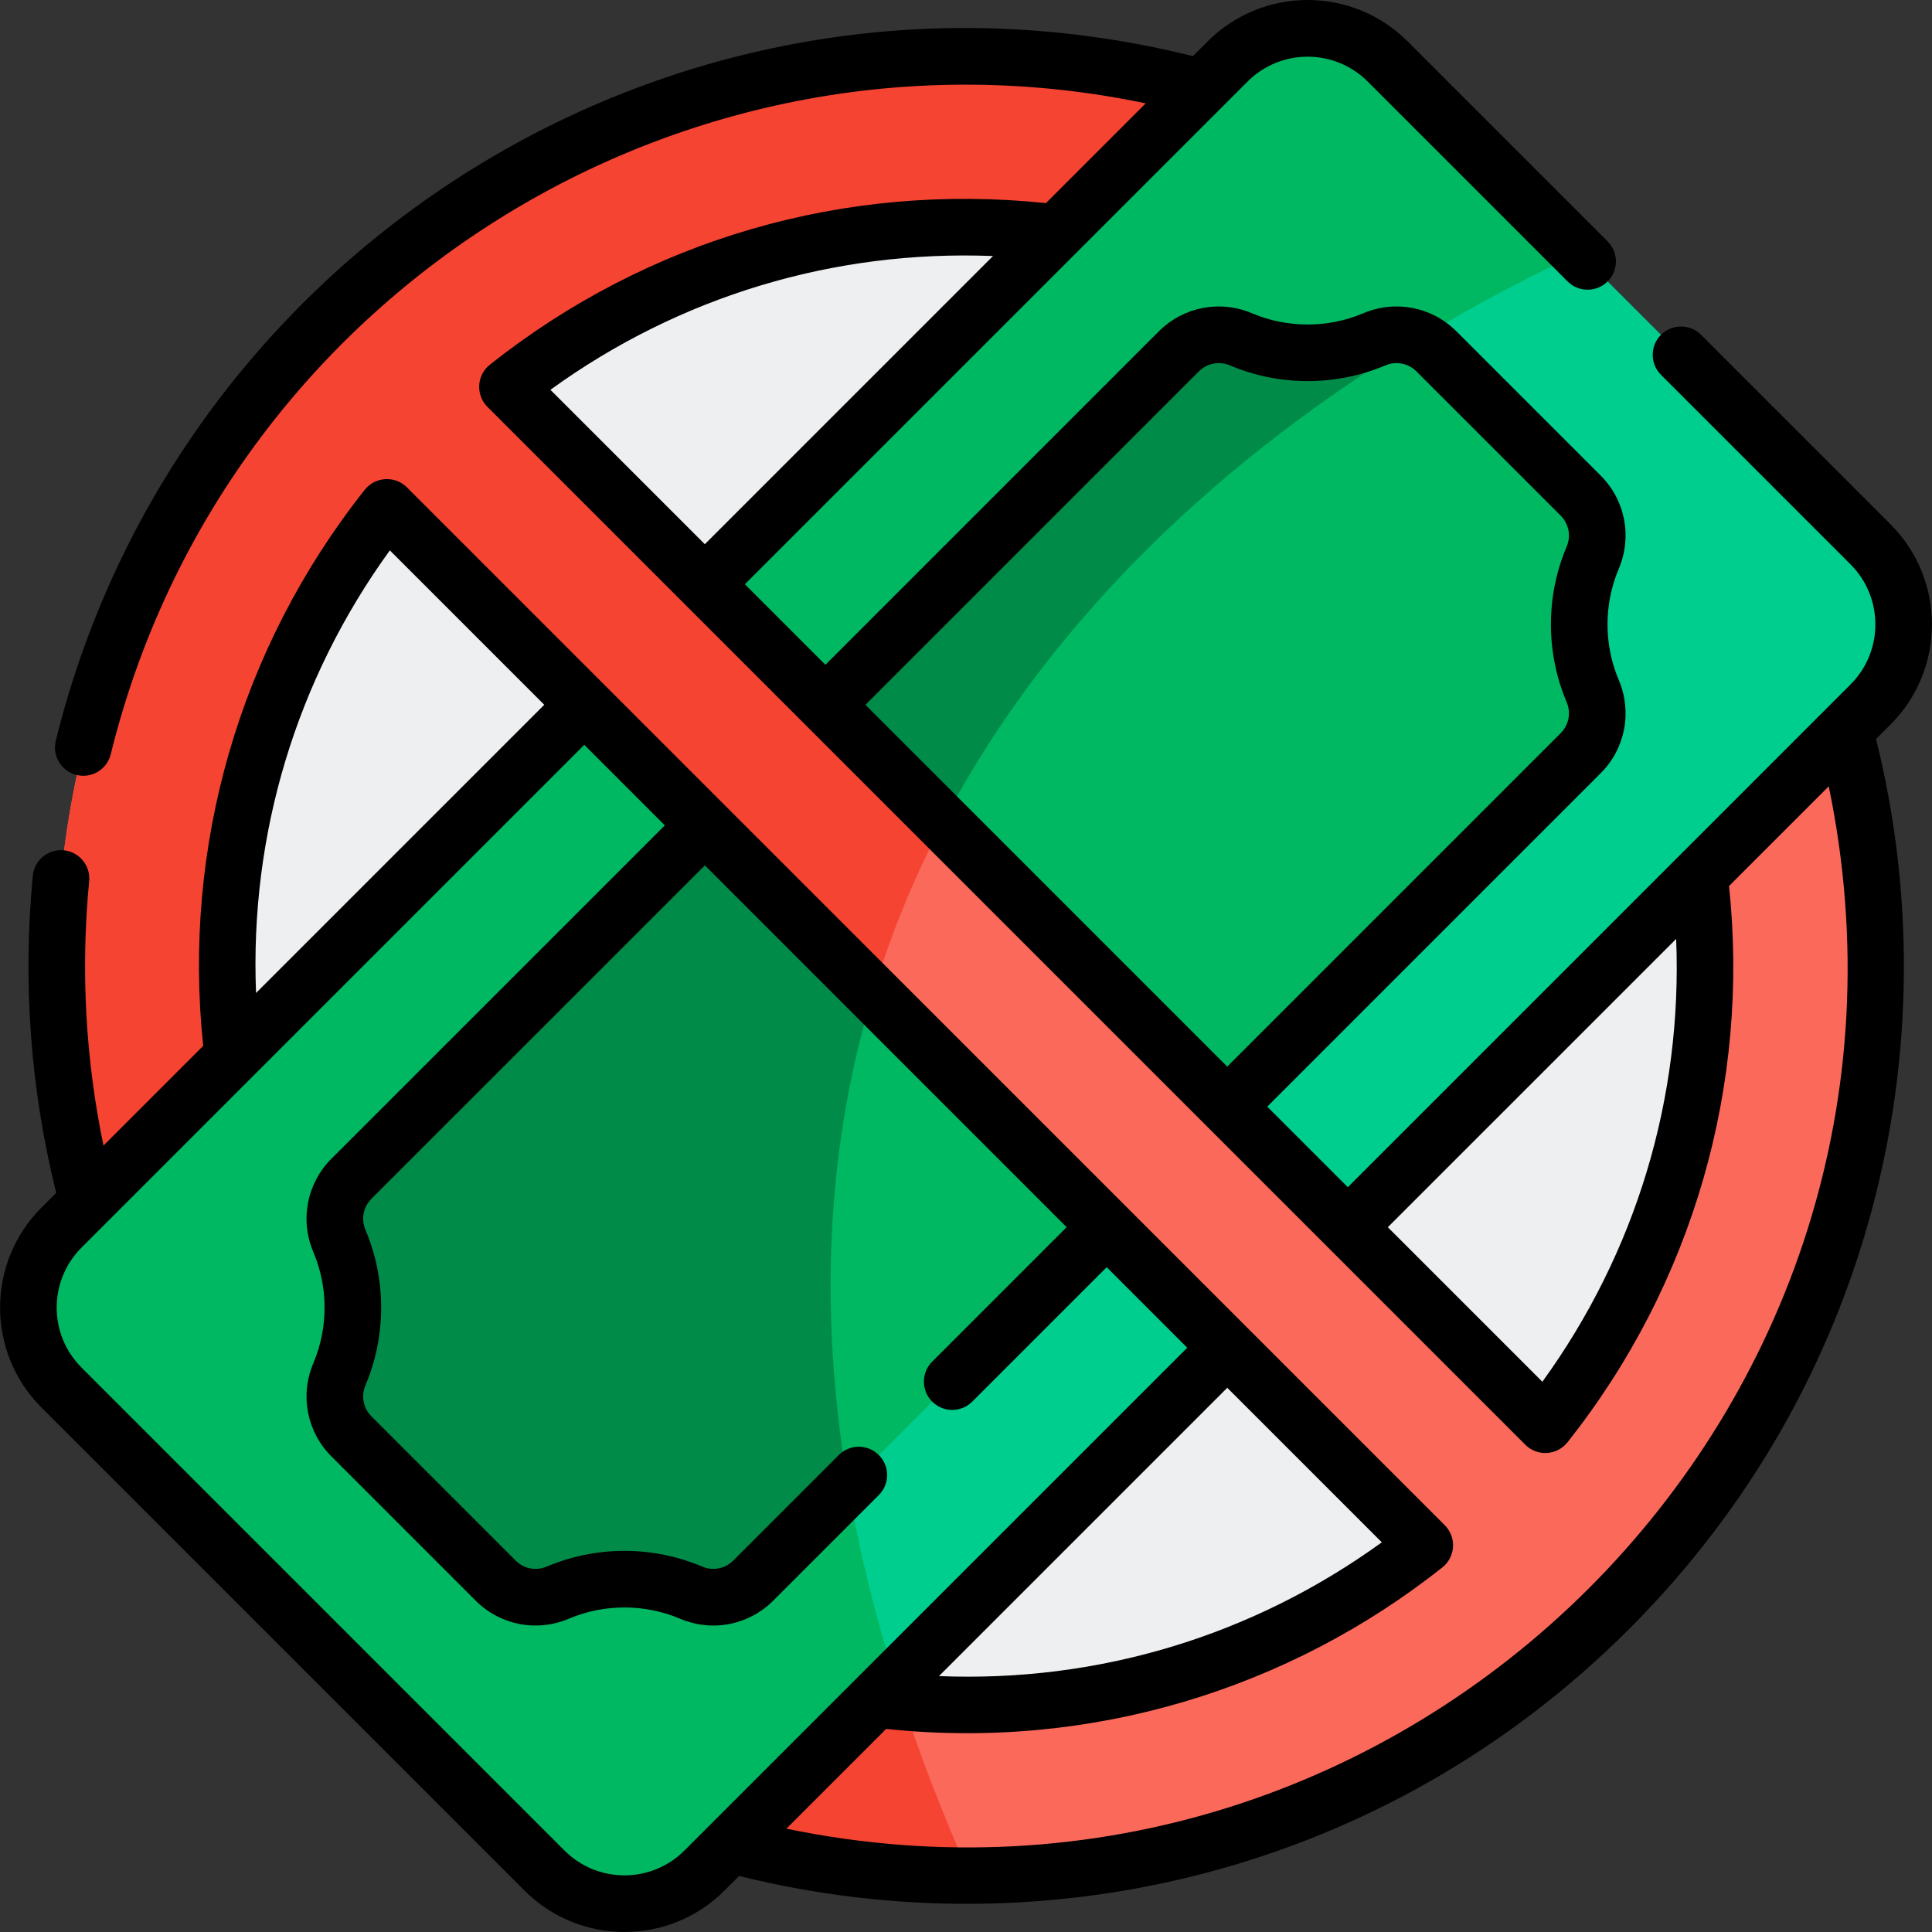
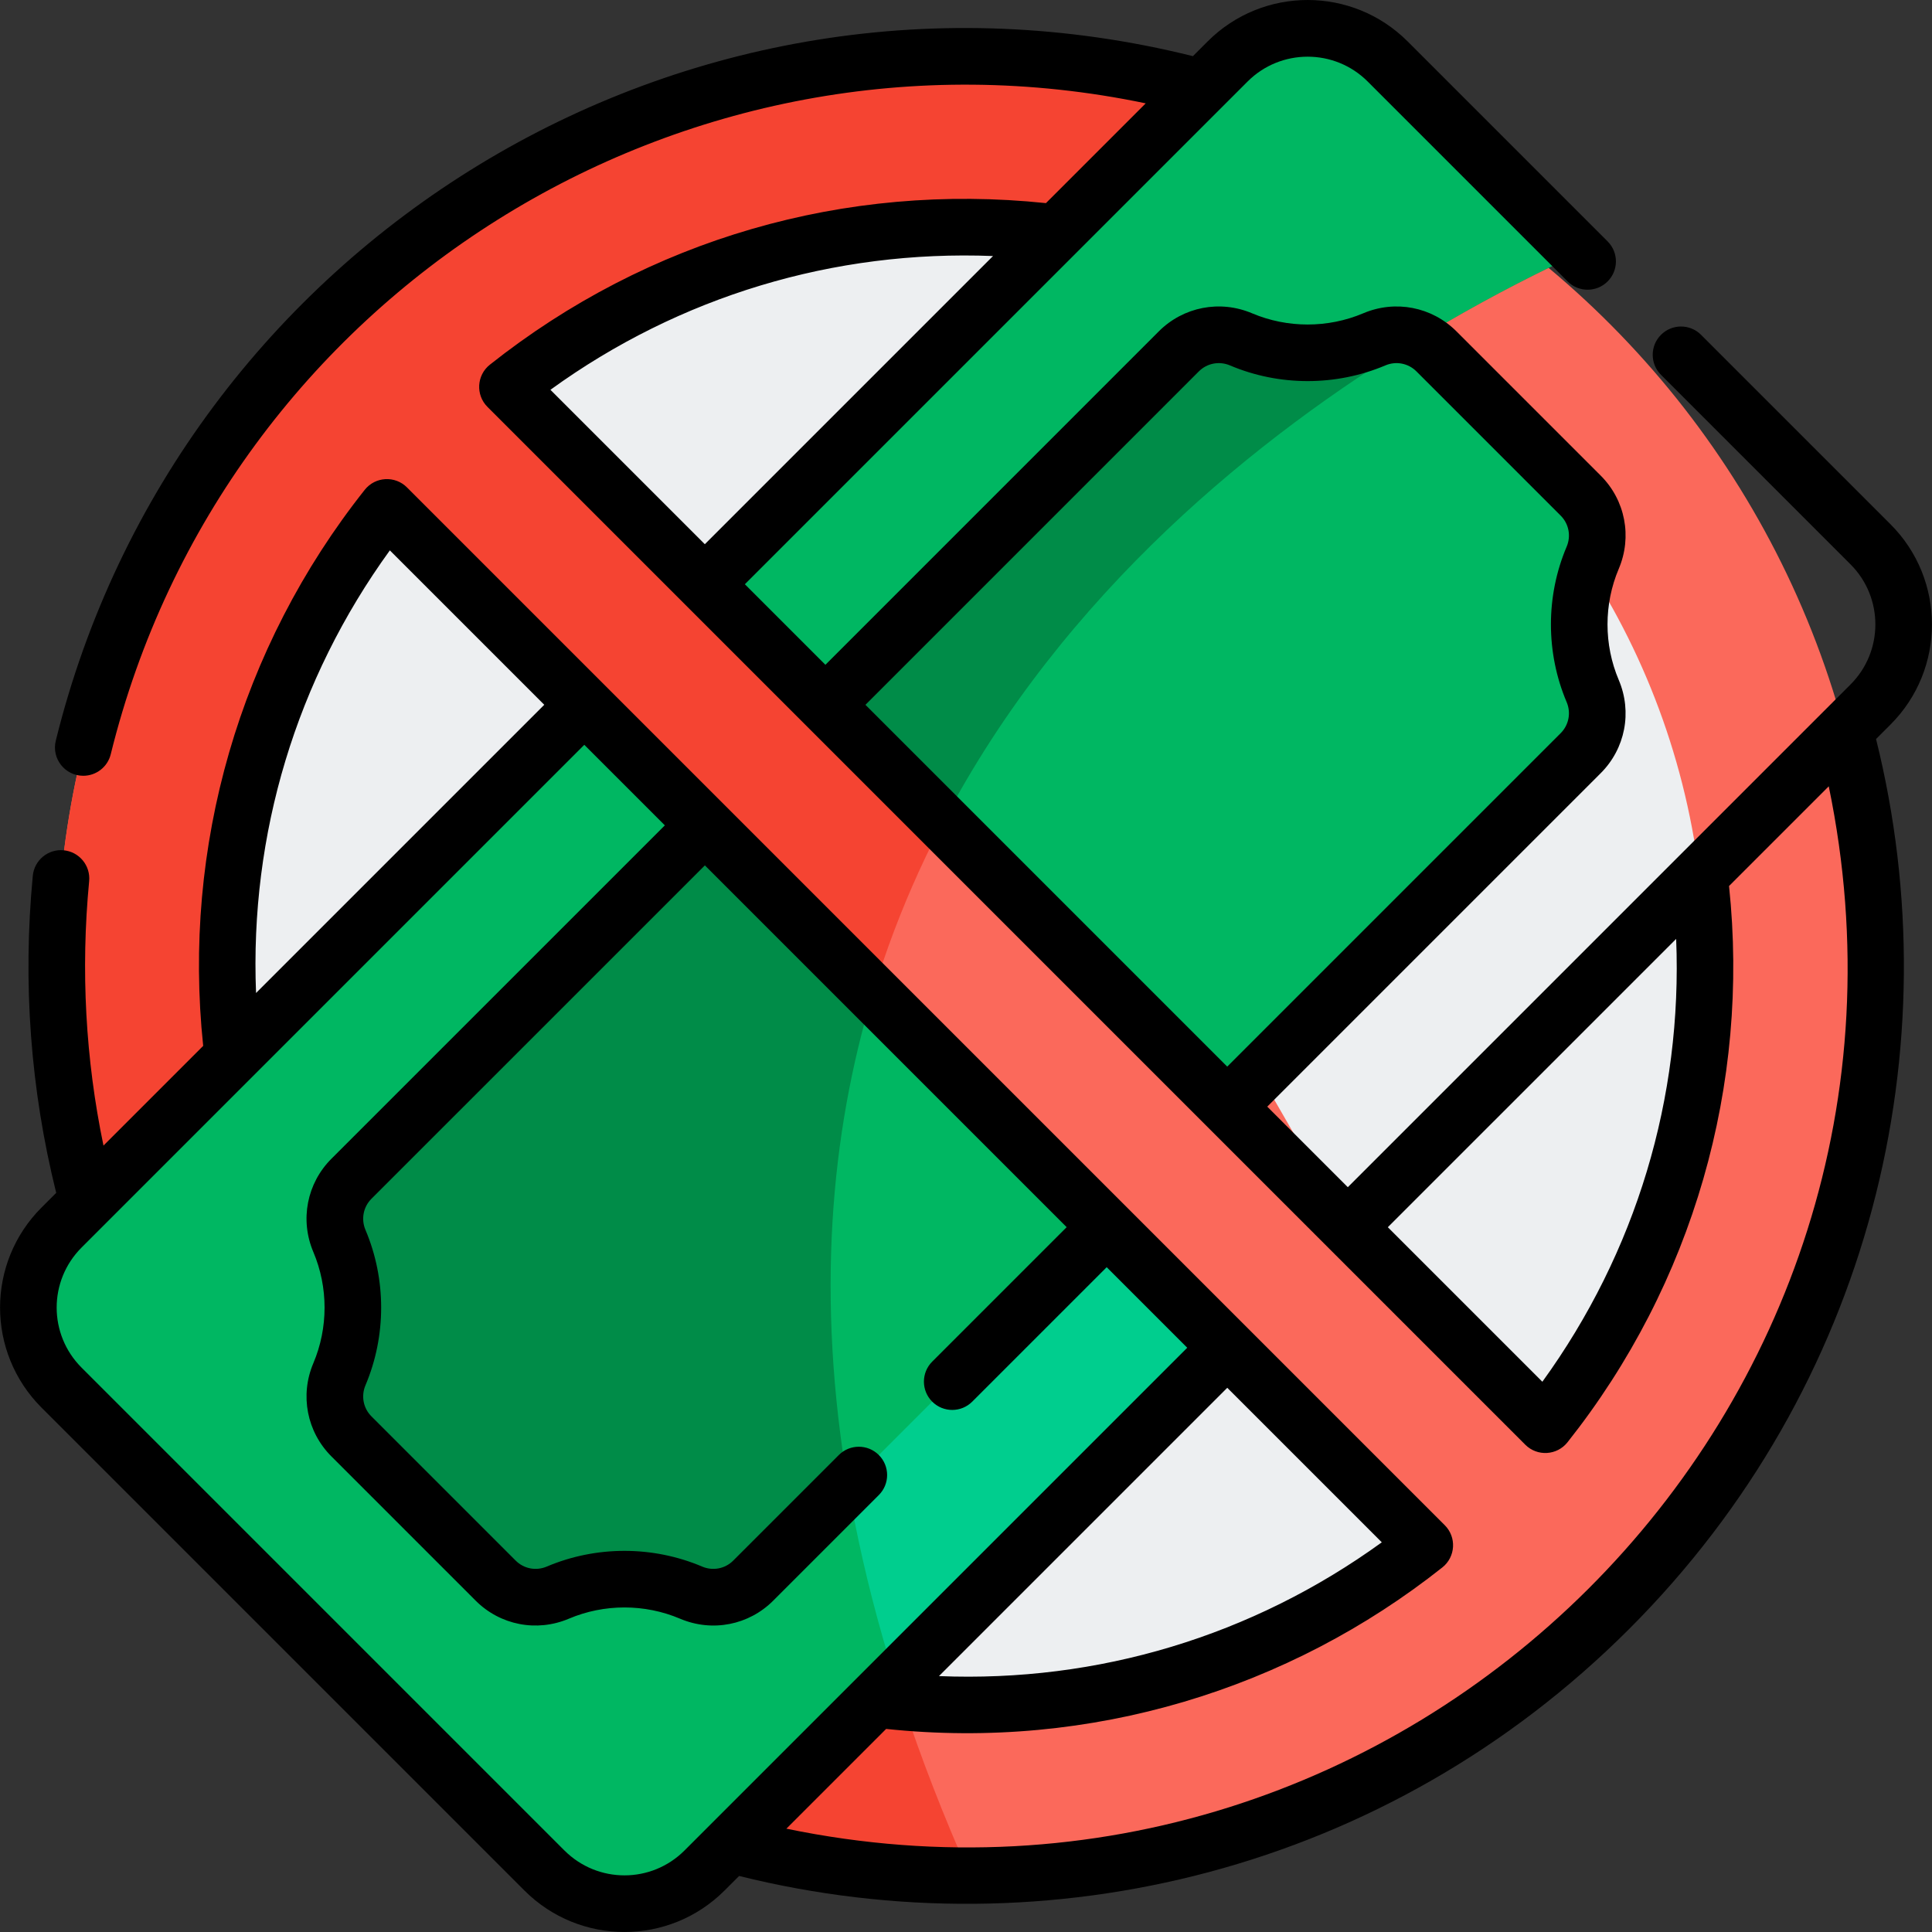
<svg xmlns="http://www.w3.org/2000/svg" id="Capa_1" enable-background="new 0 0 511.926 511.926" height="512" viewBox="0 0 511.926 511.926" width="512">
  <rect x="0" y="0" width="511.926" height="511.926" fill="#333333" stroke="none" />
  <g>
    <g>
      <circle cx="255.993" cy="255.978" fill="#edeff1" r="218.353" />
      <path d="m410.353 70.988c-2.43-2.04-4.91-4.02-7.42-5.96-40.67-31.35-91.62-49.99-146.94-49.99-133.07 0-240.94 107.87-240.94 240.94s107.87 240.94 240.94 240.94h1c132.61-.54 239.94-108.2 239.94-240.94 0-74.34-33.66-140.81-86.58-184.99zm-154.36 380.75c-5.66 0-11.28-.24-16.82-.72-1-.08-1.99-.17-2.98-.27-98.82-9.92-175.96-93.33-175.96-194.77 0-45.92 15.81-88.15 42.29-121.53l52.3 52.3 38.34 138.43 24.19 5.85 2.88.7 104.96 25.39 52.33 52.33c-33.38 26.48-75.61 42.29-121.53 42.29zm153.47-74.23-52.33-52.33-61.33-106.31-32.88-19.31-1.84-1.08-74.32-43.67-52.3-52.3c33.38-26.48 75.61-42.29 121.53-42.29 39.86 0 76.93 11.91 107.85 32.37 1.23.81 2.44 1.63 3.65 2.48 50.92 35.34 84.26 94.23 84.26 160.91 0 45.92-15.81 88.15-42.29 121.53z" fill="#fb695b" />
      <path d="m410.353 70.988c-12.13 5.92-26.93 13.88-42.86 24.08-1.21-.85-2.42-1.67-3.65-2.48-30.92-20.46-67.99-32.37-107.85-32.37-45.92 0-88.15 15.81-121.53 42.29l52.3 52.3 74.32 43.67c-22.99 36.24-39.21 80.33-40.85 133.25l-2.88-.7-24.19-5.85-38.34-138.43-52.3-52.3c-26.48 33.38-42.29 75.61-42.29 121.53 0 101.44 77.14 184.85 175.96 194.77.99.1 1.98.19 2.98.27 4.88 14.81 10.79 30.1 17.82 45.9h-1c-133.07 0-240.94-107.87-240.94-240.94s107.87-240.94 240.94-240.94c55.32 0 106.27 18.64 146.94 49.99 2.51 1.94 4.99 3.92 7.42 5.96z" fill="#f54432" />
-       <path d="m495.643 186.668-138.51 138.51-31.95-31.95-44.7-66.21-24.6-16.03-1.66-1.09-35.51-23.14-11.25-21.69-20.7-10.26 87.02-87.02 51.49-51.49c11.72-11.72 30.71-11.72 42.43 0l127.94 127.94c11.72 11.72 11.72 30.71 0 42.43z" fill="#00ce8e" />
      <path d="m418.513 67.108c-39.27 18.1-118.75 62.62-164.29 142.79l-35.51-23.14-3.01-3.01-28.94-28.94 87.02-87.02 51.49-51.49c11.72-11.72 30.71-11.72 42.43 0z" fill="#00b762" />
      <path d="m422.023 183.108c2.39 5.63 1.14 12.15-3.19 16.47l-93.65 93.65-75.33-75.33-12.61-24.49-18.53-6.65 93.64-93.65c4.33-4.33 10.84-5.58 16.48-3.19 11.26 4.77 24.06 4.77 35.32 0 1.52-.65 3.11-1.03 4.7-1.15 2.37-.19 4.76.19 6.95 1.11 1.77.73 3.41 1.82 4.82 3.23l38.21 38.21c4.33 4.32 5.58 10.84 3.19 16.47-4.78 11.26-4.78 24.06 0 35.32z" fill="#00b762" />
      <path d="m375.803 89.878c-41.83 25.41-93.89 66.83-125.95 128.02l-31.14-31.14 93.64-93.65c4.33-4.33 10.84-5.58 16.48-3.19 11.26 4.77 24.06 4.77 35.32 0 1.52-.65 3.11-1.03 4.7-1.15 2.37-.19 4.76.19 6.95 1.11z" fill="#008c48" />
      <path d="m325.193 357.118-87.95 87.95-2.3 2.3-27.89 27.89-20.37 20.37c-11.72 11.72-30.71 11.72-42.43 0l-127.94-127.94c-11.72-11.72-11.72-30.71 0-42.43l138.51-138.51 9.62 21.59 22.33 10.36 11.65 26.23 20.46 46.09 4.06 1.86 1.18.54 69.12 31.75z" fill="#00ce8e" />
      <path d="m237.243 445.068-2.3 2.3-27.89 27.89-20.37 20.37c-11.72 11.72-30.71 11.72-42.43 0l-127.94-127.94c-11.72-11.72-11.72-30.71 0-42.43l138.51-138.51 31.95 31.95 11.65 26.23 20.46 46.09 4.06 1.86 1.18.54c-7.61 43.44-5.1 93.76 13.12 151.65z" fill="#00b762" />
      <path d="m293.243 325.168-68.53 68.53-3.52 3.521-21.6 21.6c-1.36 1.36-2.93 2.42-4.63 3.15-3.7 1.61-7.98 1.68-11.84.04-11.26-4.78-24.06-4.78-35.32 0-5.63 2.39-12.15 1.14-16.47-3.19l-38.21-38.21c-4.33-4.33-5.58-10.84-3.19-16.47 4.77-11.26 4.77-24.06 0-35.32-2.39-5.64-1.14-12.15 3.19-16.48l93.65-93.64 13.79 31.9 30.73 12.62z" fill="#00b762" />
      <path d="m231.293 263.218c-11.33 37.47-15.04 80.77-6.58 130.479l-3.52 3.521-21.6 21.6c-1.36 1.36-2.93 2.42-4.63 3.15-3.7 1.61-7.98 1.68-11.84.04-11.26-4.78-24.06-4.78-35.32 0-5.63 2.39-12.15 1.14-16.47-3.19l-38.21-38.21c-4.33-4.33-5.58-10.84-3.19-16.47 4.77-11.26 4.77-24.06 0-35.32-2.39-5.64-1.14-12.15 3.19-16.48l93.65-93.64 14.33 14.33z" fill="#008c48" />
    </g>
    <path d="m500.947 191.971c14.621-14.622 14.622-38.414 0-53.037l-50.221-50.22c-2.93-2.929-7.678-2.929-10.607 0s-2.929 7.678 0 10.606l50.221 50.22c8.774 8.774 8.774 23.05 0 31.824l-133.207 133.208-21.344-21.343 88.34-88.341c6.523-6.508 8.406-16.207 4.797-24.71-3.974-9.361-3.974-20.098.001-29.459 3.608-8.502 1.726-18.202-4.791-24.704l-38.21-38.21c-6.517-6.516-16.212-8.396-24.699-4.792-9.364 3.967-20.105 3.966-29.468 0-8.501-3.603-18.197-1.721-24.711 4.792l-88.337 88.346-21.342-21.342 133.208-133.208c8.772-8.774 23.05-8.773 31.822 0l52.97 52.97c2.929 2.929 7.677 2.93 10.607 0 2.929-2.929 2.929-7.678 0-10.606l-52.97-52.97c-14.658-14.658-38.376-14.661-53.037 0l-3.883 3.883c-134.986-33.612-268.852 49.853-301.304 181.383-1.167 4.731 2.419 9.299 7.287 9.299 3.369 0 6.433-2.287 7.275-5.705 30.122-122.078 151.76-198.061 274.237-172.472l-26.438 26.438c-53.224-5.568-105.431 9.565-147.341 42.81-3.507 2.783-3.812 8.008-.643 11.179l275.001 275c3.178 3.178 8.403 2.856 11.179-.643 33.346-42.035 48.346-94.863 42.807-147.396l26.42-26.42c34.209 165.103-112.262 310.14-276.197 276.197l26.433-26.433c54.398 5.747 106.842-10.632 147.383-42.793 3.508-2.782 3.812-8.009.642-11.179l-274.999-275c-3.144-3.144-8.377-2.891-11.18.642-33.225 41.883-48.356 94.695-42.81 147.34l-26.421 26.421c-4.765-22.956-6.053-46.465-3.797-70.067.395-4.123-2.629-7.785-6.752-8.179-4.118-.395-7.785 2.628-8.18 6.752-2.71 28.362-.615 56.607 6.202 84.021l-3.879 3.879c-14.66 14.658-14.664 38.375-.001 53.037l127.94 127.94c14.659 14.659 38.375 14.661 53.036 0l3.851-3.851c81.816 20.342 171.718-1.315 235.831-65.428 64.136-64.136 85.755-154.16 65.429-235.831zm-355.1-88.685c34.231-24.788 75.143-37.105 117.275-35.445l-76.36 76.36zm83.472 83.472 88.337-88.347c2.168-2.169 5.408-2.792 8.251-1.587 13.081 5.542 28.088 5.543 41.177-.002 2.835-1.205 6.065-.581 8.235 1.589l38.217 38.216c2.166 2.162 2.788 5.393 1.584 8.23-5.556 13.085-5.556 28.096-.001 41.181 1.205 2.838.583 6.069-1.59 8.237l-88.347 88.347zm136.819 221.913c-34.294 24.841-75.217 37.158-117.341 35.449l76.395-76.395zm-262.838-262.838 40.916 40.915-76.371 76.371c-1.686-42.102 10.643-83.026 35.455-117.286zm46.256 344.492-127.94-127.94c-8.797-8.796-8.8-23.024.001-31.823l133.206-133.207 21.343 21.343-88.347 88.337c-6.513 6.513-8.394 16.212-4.792 24.708 3.967 9.364 3.967 20.105.003 29.464-3.606 8.492-1.726 18.189 4.789 24.704l38.204 38.204c6.508 6.523 16.205 8.406 24.71 4.796 9.361-3.974 20.1-3.974 29.459 0 8.591 3.646 18.27 1.66 24.703-4.791l27.971-27.97c2.93-2.929 2.93-7.677.001-10.606-2.93-2.929-7.679-2.929-10.606 0l-27.978 27.976c-2.161 2.167-5.392 2.788-8.229 1.583-13.087-5.555-28.097-5.554-41.182 0-2.839 1.204-6.068.583-8.235-1.589l-38.21-38.21c-2.169-2.169-2.793-5.401-1.587-8.241 5.541-13.083 5.541-28.088-.001-41.173-1.205-2.842-.582-6.08 1.587-8.249l88.347-88.337 95.864 95.864-35.627 35.627c-2.929 2.929-2.929 7.678 0 10.606 2.93 2.929 7.678 2.929 10.607 0l35.626-35.626 21.343 21.343-133.208 133.207c-8.794 8.796-23.023 8.799-31.822 0zm259.129-124.201-40.946-40.945 76.397-76.396c1.696 42.13-10.627 83.064-35.451 117.341z" />
  </g>
</svg>